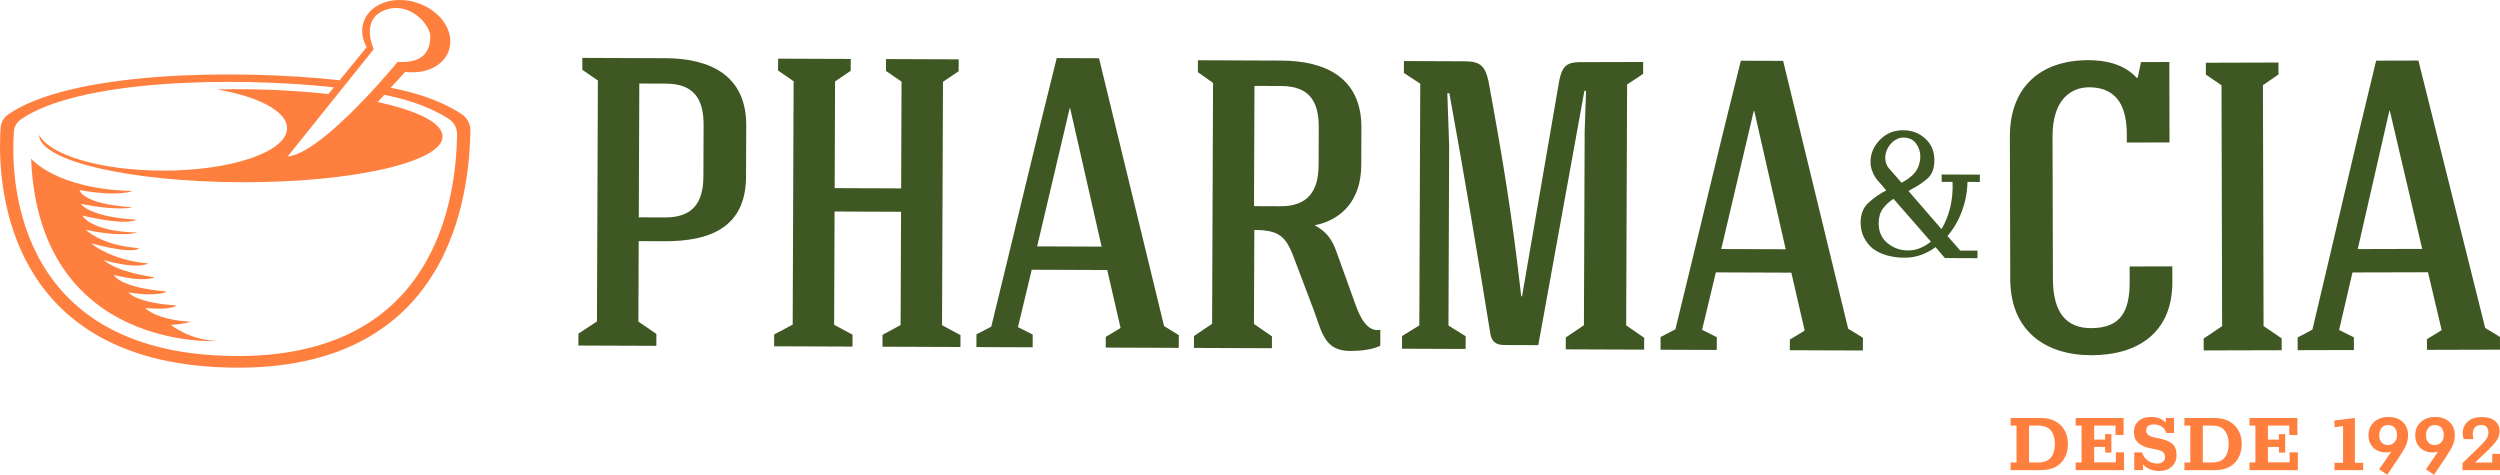
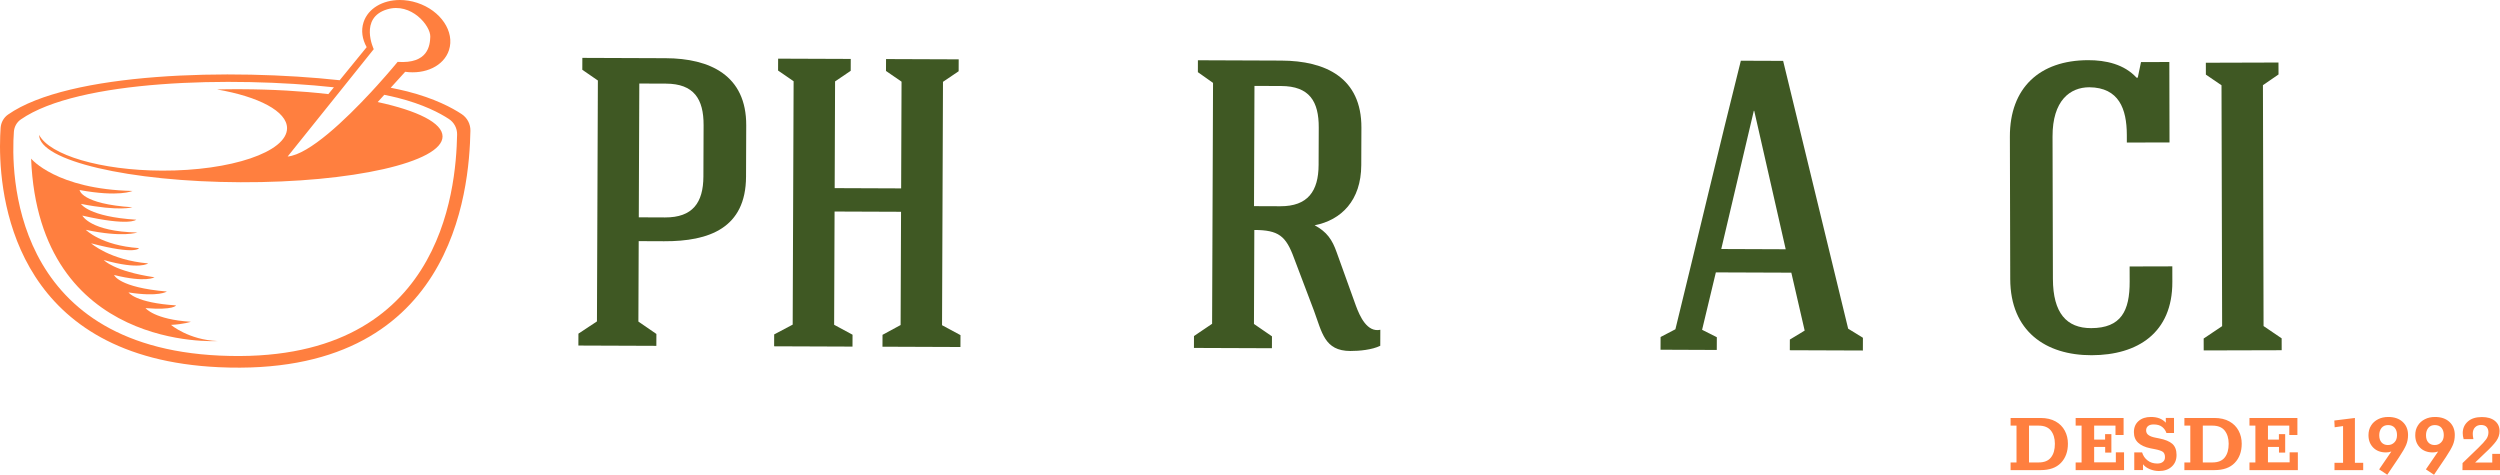
<svg xmlns="http://www.w3.org/2000/svg" xmlns:xlink="http://www.w3.org/1999/xlink" version="1.1" id="Layer_1" x="0px" y="0px" width="673.217px" height="127.844px" viewBox="0 0 673.217 127.844" enable-background="new 0 0 673.217 127.844" xml:space="preserve">
  <g>
    <defs>
      <rect id="SVGID_1_" width="673.217" height="127.844" />
    </defs>
    <clipPath id="SVGID_2_">
      <use xlink:href="#SVGID_1_" overflow="visible" />
    </clipPath>
    <path clip-path="url(#SVGID_2_)" fill="#3F5823" d="M200.898,47.58c-0.055,13.816-9.898,17.431-22.056,17.383l-6.85-0.028   l-0.082,21.661l4.848,3.335l-0.012,3.202l-20.996-0.08l0.013-3.205l4.987-3.296L161,21.679l-4.192-2.889l0.012-3.203l22.434,0.086   c11.937,0.048,21.75,4.614,21.697,18.096L200.898,47.58z M172.156,22.493l-0.139,36.031l7.073,0.029   c7.404,0.027,10.298-3.943,10.326-11.017l0.052-13.812c0.028-7.075-2.615-11.172-10.132-11.203L172.156,22.493z" />
    <polygon clip-path="url(#SVGID_2_)" fill="#3F5823" points="209.523,18.994 209.538,15.794 229.097,15.869 229.084,19.07    224.875,21.922 224.766,50.661 242.665,50.731 242.775,21.991 238.585,19.106 238.6,15.906 258.163,15.98 258.15,19.183    253.934,22.034 253.679,87.572 258.646,90.246 258.634,93.445 237.638,93.364 237.652,90.165 242.521,87.528 242.641,57.031    224.74,56.962 224.622,87.459 229.579,90.135 229.566,93.334 208.462,93.253 208.475,90.053 213.459,87.417 213.71,21.88  " />
-     <path clip-path="url(#SVGID_2_)" fill="#3F5823" d="M274.127,88.096l3.969,2.002l-0.014,3.426l-15.146-0.061l0.013-3.427   l3.99-2.082c5.618-22.855,11.911-49.573,17.627-72.316l11.389,0.046l17.51,72.113l3.974,2.453l-0.013,3.424L297.758,93.6   l0.012-2.872l3.984-2.417l-3.586-15.598l-20.336-0.078L274.127,88.096z M279.291,66.342l17.355,0.067l-8.478-37.276l-0.111-0.002   L279.291,66.342z" />
    <path clip-path="url(#SVGID_2_)" fill="#3F5823" d="M348.458,69.483c-2.183-5.978-4.168-7.532-10.685-7.556l-0.098,25.31   l4.848,3.335l-0.01,3.201l-21-0.08l0.012-3.204l4.879-3.295l0.252-64.874l-4.084-2.888l0.009-3.205l22.438,0.088   c11.937,0.046,21.643,4.614,21.59,18.094l-0.039,10.055c-0.035,9.509-5.364,14.793-12.549,16.201   c3.309,1.778,4.736,3.89,5.939,7.314l5.139,14.275c1.09,2.989,3.065,7.312,6.605,6.55l-0.016,4.309   c-2.217,1.093-5.641,1.411-8.074,1.403c-6.961-0.027-7.605-4.998-9.787-10.867L348.458,69.483z M337.811,23.135l-0.123,32.378   l7.07,0.026c7.404,0.031,10.297-4.047,10.325-11.12l0.039-10.053c0.026-7.074-2.503-11.172-10.128-11.205L337.811,23.135z" />
-     <path clip-path="url(#SVGID_2_)" fill="#3F5823" d="M394.686,90.547l-0.014,3.426l-17.129-0.068l0.014-3.422l4.646-2.857   l0.252-65.091l-4.406-2.887l0.012-3.208l16.248,0.062c4.088,0.016,5.522,1.022,6.498,5.225c4.004,21.785,6.385,36.38,8.838,58.048   h0.225l10.059-58.306c0.898-4.087,2.34-4.859,6.541-4.733c6.295,0.026,9.724-0.073,16.014-0.046l-0.011,3.207l-4.315,2.854   l-0.25,64.873l4.85,3.334l-0.014,3.199l-21.108-0.081l0.01-3.2l4.882-3.298l0.2-52.049l0.379-11.053l-0.45-0.003l-12.416,68.471   l-9.174-0.035c-2.324-0.007-3.424-1.006-3.746-3.111c-3.563-22.004-7.025-42.788-11.028-64.689l-0.546-0.003l0.492,14.257   l-0.188,48.295L394.686,90.547z" />
    <path clip-path="url(#SVGID_2_)" fill="#3F5823" d="M458.351,88.809l3.968,2l-0.014,3.428l-15.145-0.062l0.014-3.426l3.989-2.081   c5.614-22.856,11.901-49.575,17.625-72.317l11.388,0.043l17.51,72.116l3.975,2.45l-0.014,3.426l-19.674-0.074l0.01-2.874   l3.99-2.416l-3.592-15.596l-20.324-0.077L458.351,88.809z M463.512,67.055l17.354,0.067l-8.477-37.279h-0.111L463.512,67.055z" />
    <path clip-path="url(#SVGID_2_)" fill="#3F5823" d="M584.222,38.356l-11.492,0.032l-0.004-2.099   c-0.019-6.963-2.129-12.709-10.089-12.789c-5.193,0.003-9.94,3.556-9.914,13.277c0.014,4.642,0.09,33.708,0.099,38.351   c0.026,9.169,3.681,13.249,10.309,13.234c8.069-0.021,10.384-4.667,10.36-12.518l-0.011-4.088l11.496-0.031l0.007,4.2   c0.035,13.708-9.342,19.701-21.719,19.729c-12.373,0.032-21.896-6.464-21.934-20.501c-0.013-4.641-0.088-33.701-0.096-38.346   c-0.038-13.146,8.008-20.577,21.051-20.605c4.757-0.016,9.725,1.079,13.057,4.716h0.328l0.873-4.204l7.629-0.017L584.222,38.356z" />
    <path clip-path="url(#SVGID_2_)" fill="#3F5823" d="M609.547,87.804l4.87,3.306l0.011,3.199c-6.297,0.016-14.588,0.039-21,0.057   l-0.011-3.208l4.972-3.329c-0.057-21.66-0.113-43.209-0.167-64.869l-4.21-2.865l-0.007-3.199l19.556-0.059l0.016,3.211   l-4.199,2.884C609.438,44.593,609.49,66.135,609.547,87.804" />
-     <path clip-path="url(#SVGID_2_)" fill="#3F5823" d="M629.889,88.855l3.979,1.979l0.01,3.425L618.73,94.3l-0.008-3.427l3.979-2.111   c5.467-22.895,11.584-49.647,17.162-72.427l11.387-0.031l17.974,72.004l3.989,2.421l0.004,3.426l-19.67,0.057l-0.005-2.877   l3.967-2.438L653.83,73.32l-20.34,0.052L629.889,88.855z M634.91,67.072l17.354-0.047l-8.717-37.219l-0.115-0.001L634.91,67.072z" />
-     <path clip-path="url(#SVGID_2_)" fill="#3F5823" d="M529.811,48.99c-0.043,2.637-0.525,5.217-1.439,7.737   c-0.916,2.528-2.223,4.801-3.934,6.835l3.439,3.913l4.639,0.017l-0.01,2.033l-8.768-0.034l-2.529-2.946   c-1.25,0.936-2.586,1.65-3.994,2.135c-1.416,0.482-2.863,0.726-4.338,0.719c-1.73-0.008-3.332-0.225-4.799-0.641   c-1.471-0.425-2.75-1.052-3.842-1.881c-0.979-0.832-1.752-1.84-2.332-3.01c-0.586-1.168-0.869-2.508-0.862-4.017   c0.007-2.229,0.72-3.983,2.142-5.281c1.421-1.3,2.994-2.393,4.73-3.287c-0.371-0.458-0.74-0.903-1.093-1.337   c-0.358-0.44-0.743-0.859-1.153-1.283c-0.531-0.636-0.953-1.304-1.268-2.005c-0.318-0.699-0.533-1.39-0.643-2.067   c0-0.185-0.01-0.369-0.027-0.543c-0.016-0.166-0.025-0.344-0.025-0.535c0.01-2.183,0.857-4.143,2.543-5.87   c1.684-1.727,3.771-2.585,6.258-2.574c2.335,0.009,4.326,0.761,5.955,2.255c1.637,1.496,2.452,3.45,2.439,5.857   c-0.006,2.152-0.607,3.766-1.8,4.837c-1.191,1.066-2.621,2.029-4.282,2.894c-0.148,0.114-0.305,0.206-0.451,0.28   c-0.156,0.071-0.305,0.146-0.454,0.223l8.899,10.275c1.021-1.656,1.797-3.578,2.334-5.765c0.541-2.181,0.756-4.498,0.646-6.949   l-2.932-0.012l0.008-1.976l10.29,0.038l-0.009,1.978L529.811,48.99z M509.889,53.543c-1.213,0.793-2.176,1.694-2.895,2.705   c-0.725,1.014-1.088,2.302-1.094,3.844c-0.008,2.373,0.852,4.227,2.586,5.551c1.725,1.323,3.701,1.926,5.931,1.776   c1.015-0.074,1.989-0.312,2.915-0.72c0.923-0.415,1.801-0.956,2.635-1.631L509.889,53.543z M517.029,43.224   c0.059-0.342,0.082-0.678,0.084-1.015c0.004-1.324-0.377-2.512-1.146-3.567c-0.768-1.062-1.925-1.59-3.471-1.597   c-0.49-0.003-0.971,0.097-1.445,0.302c-0.473,0.204-0.912,0.475-1.334,0.815c-0.602,0.526-1.094,1.179-1.477,1.945   c-0.371,0.771-0.566,1.576-0.57,2.404c-0.002,0.488,0.08,0.991,0.25,1.5c0.168,0.511,0.439,0.976,0.814,1.386l3.324,3.805   c1.096-0.561,2.064-1.227,2.913-1.999c0.856-0.767,1.475-1.778,1.853-3.016C516.9,43.888,516.965,43.563,517.029,43.224" />
    <path clip-path="url(#SVGID_2_)" fill="#FF7F3F" d="M673.217,122.223v4.37h-10.111l0.025-1.89l4.197-4.052   c1.056-1.006,1.766-1.813,2.184-2.38c0.391-0.563,0.59-1.178,0.59-1.841c0-0.589-0.172-1.08-0.492-1.448   c-0.344-0.367-0.834-0.54-1.498-0.54c-0.686,0-1.227,0.223-1.619,0.641c-0.416,0.416-0.612,1.007-0.612,1.741   c0,0.346,0.05,0.81,0.171,1.424h-2.625c-0.171-0.565-0.246-1.105-0.246-1.619c0-1.278,0.467-2.309,1.375-3.119   c0.908-0.81,2.16-1.202,3.805-1.202c1.471,0,2.625,0.344,3.484,1.032c0.834,0.686,1.253,1.594,1.253,2.75   c0,0.957-0.296,1.838-0.886,2.673c-0.613,0.859-1.644,1.963-3.117,3.313l-2.576,2.479h4.613v-2.332H673.217z M655.621,119.843   c0.711,0,1.301-0.246,1.768-0.737c0.466-0.466,0.688-1.129,0.688-1.936c0-0.813-0.196-1.45-0.615-1.965   c-0.416-0.49-1.029-0.738-1.791-0.738c-0.761,0-1.323,0.248-1.742,0.738c-0.418,0.515-0.639,1.179-0.639,1.986   c0,0.813,0.197,1.475,0.613,1.941C654.32,119.597,654.885,119.843,655.621,119.843 M655.744,112.284   c1.594,0,2.895,0.441,3.853,1.325s1.448,2.063,1.448,3.534c0,0.957-0.172,1.866-0.518,2.675c-0.342,0.812-0.98,1.914-1.889,3.289   l-3.193,4.736l-2.182-1.448l3.289-4.808c-0.49,0.171-0.982,0.245-1.447,0.245c-1.398,0-2.553-0.418-3.412-1.278   c-0.857-0.858-1.299-1.962-1.299-3.362c0-0.98,0.217-1.841,0.686-2.576c0.441-0.736,1.08-1.301,1.892-1.719   C653.777,112.48,654.689,112.284,655.744,112.284 M643.027,119.843c0.715,0,1.305-0.246,1.77-0.737   c0.467-0.466,0.688-1.129,0.688-1.936c0-0.813-0.195-1.45-0.613-1.965c-0.416-0.49-1.031-0.738-1.791-0.738   c-0.762,0-1.325,0.248-1.742,0.738c-0.418,0.515-0.643,1.179-0.643,1.986c0,0.813,0.201,1.475,0.617,1.941   C641.73,119.597,642.295,119.843,643.027,119.843 M643.152,112.284c1.596,0,2.896,0.441,3.854,1.325   c0.959,0.884,1.449,2.063,1.449,3.534c0,0.957-0.174,1.866-0.516,2.675c-0.343,0.812-0.982,1.914-1.891,3.289l-3.189,4.736   l-2.186-1.448l3.289-4.808c-0.49,0.171-0.98,0.245-1.447,0.245c-1.4,0-2.553-0.418-3.411-1.278   c-0.86-0.858-1.302-1.962-1.302-3.362c0-0.98,0.221-1.841,0.688-2.576c0.441-0.736,1.08-1.301,1.891-1.719   C641.189,112.48,642.098,112.284,643.152,112.284 M628.648,124.631h2.307v-9.894l-2.26,0.319l-0.095-1.816l5.546-0.688v12.078   h2.233v1.962h-7.731V124.631z M605.75,124.53h1.597v-9.914h-1.597v-2.063h12.91v4.59h-2.185v-2.527h-5.743v3.756h2.945v-1.474   h1.693v4.983h-1.67v-1.523h-2.969v4.148h5.838v-2.7h2.211v4.787H605.75V124.53z M595.788,124.53c1.493,0,2.599-0.439,3.313-1.35   c0.71-0.881,1.052-2.11,1.052-3.679c0-1.475-0.364-2.652-1.078-3.562c-0.713-0.883-1.814-1.324-3.264-1.324h-2.625v9.914H595.788z    M588.227,124.53h1.594v-9.914h-1.594v-2.063h8.076c1.594,0,2.943,0.32,4.049,0.933c1.104,0.614,1.914,1.448,2.479,2.503   c0.564,1.059,0.834,2.234,0.834,3.485c0,2.16-0.637,3.878-1.889,5.179c-1.252,1.302-3.068,1.94-5.449,1.94h-8.1V124.53z    M581.402,118.051c1.646,0.32,2.824,0.81,3.584,1.472c0.762,0.69,1.129,1.694,1.129,2.994c0,1.301-0.42,2.332-1.275,3.117   c-0.859,0.811-2.012,1.204-3.46,1.204c-0.86,0-1.669-0.172-2.454-0.491c-0.785-0.32-1.4-0.76-1.84-1.326v1.572h-2.356v-4.761h2.11   c0.27,0.905,0.761,1.618,1.473,2.158c0.711,0.564,1.594,0.834,2.601,0.834c0.663,0,1.179-0.147,1.546-0.467   c0.369-0.294,0.541-0.711,0.541-1.274c0-0.639-0.197-1.105-0.564-1.4c-0.393-0.269-1.08-0.513-2.085-0.712l-1.253-0.245   c-1.473-0.294-2.576-0.808-3.338-1.521c-0.762-0.711-1.129-1.646-1.129-2.848c0-1.252,0.416-2.232,1.25-2.97   c0.836-0.736,1.939-1.104,3.341-1.104c0.856,0,1.64,0.122,2.329,0.393c0.664,0.271,1.227,0.664,1.671,1.154v-1.277h2.208v4.05   h-2.037c-0.221-0.663-0.615-1.202-1.156-1.644c-0.563-0.442-1.323-0.662-2.305-0.662c-0.639,0-1.129,0.146-1.473,0.418   c-0.367,0.293-0.539,0.686-0.539,1.176c0,0.566,0.221,0.983,0.662,1.279c0.418,0.316,1.104,0.562,2.063,0.733L581.402,118.051z    M558.945,124.53h1.598v-9.914h-1.598v-2.063h12.912v4.59h-2.184v-2.527h-5.744v3.756h2.945v-1.474h1.693v4.983h-1.67v-1.523   h-2.969v4.148h5.842v-2.7h2.209v4.787h-13.035V124.53z M548.984,124.53c1.496,0,2.6-0.439,3.313-1.35   c0.712-0.881,1.055-2.11,1.055-3.679c0-1.475-0.367-2.652-1.078-3.562c-0.713-0.883-1.818-1.324-3.265-1.324h-2.625v9.914H548.984z    M541.424,124.53h1.596v-9.914h-1.596v-2.063h8.076c1.594,0,2.945,0.32,4.049,0.933c1.104,0.614,1.914,1.448,2.479,2.503   c0.564,1.059,0.834,2.234,0.834,3.485c0,2.16-0.639,3.878-1.889,5.179c-1.251,1.302-3.07,1.94-5.449,1.94h-8.1V124.53z" />
    <path clip-path="url(#SVGID_2_)" fill="#FF7F3F" d="M124.315,30.723c-2.555-1.69-7.28-4.229-14.649-6.109   c-1.357-0.334-2.852-0.665-4.457-0.985l3.903-4.297c5.41,0.76,10.394-1.56,11.793-5.833c1.613-4.959-2.217-10.667-8.565-12.743   c-1.588-0.518-3.191-0.765-4.707-0.756c-4.57,0.014-8.51,2.257-9.73,5.984c-0.727,2.215-0.354,4.587,0.836,6.713l-7.264,8.907   c-28.983-3.155-72.932-2.211-89.322,9.255c-1.164,0.817-1.881,2.13-1.985,3.561C0.081,35.641-0.001,37.333,0,39.384   c0.016,16.691,5.617,57.024,58.922,59.5c63.227,2.937,67.436-47.533,67.754-63.673C126.713,33.403,125.819,31.715,124.315,30.723    M92.196,23.777l1.535-1.918l6.914-8.621c0,0-4.026-8.436,3.623-10.726c6.457-1.923,11.713,4.421,11.603,7.388   c-0.084,2.319-0.564,7.334-8.793,6.764c0,0-2.197,2.688-5.474,6.311c-0.549,0.609-1.129,1.24-1.735,1.894   c-6.728,7.242-16.591,16.744-22.414,17.281L92.196,23.777z M59.168,95.759C2.704,93.155,2.979,45.943,3.739,35.487   c0.091-1.337,0.77-2.571,1.866-3.324c15.469-10.727,56.969-11.604,84.309-8.653l-1.494,1.832   c-7.111-0.817-15.088-1.287-23.521-1.317c-2.192-0.011-4.35,0.006-6.475,0.063c11.193,1.916,18.89,5.887,18.875,10.447   c-0.027,6.381-15.109,11.486-33.694,11.411c-16.536-0.062-30.266-4.212-33.064-9.625v0.013   c-0.027,6.925,24.272,12.625,54.262,12.74c29.996,0.117,54.344-5.395,54.371-12.32c0.012-3.641-6.717-6.947-17.463-9.272   l1.768-1.95c1.273,0.256,2.467,0.525,3.562,0.796c6.955,1.756,11.41,4.122,13.828,5.708c1.42,0.925,2.256,2.505,2.223,4.196   C122.793,51.324,118.829,98.511,59.168,95.759" />
    <path clip-path="url(#SVGID_2_)" fill="#FF7F3F" d="M51.409,86.651c-9.846-0.611-12.223-3.682-12.223-3.682   c7.644,0.61,8.223-0.73,8.223-0.73c-10.993-0.708-12.798-3.49-12.798-3.49c8.215,1.277,10.321-0.245,10.321-0.245   c-12.993-1.103-14.217-4.454-14.217-4.454c8.594,2.139,10.89,0.618,10.89,0.618c-11.08-1.662-13.648-4.644-13.648-4.644   C37.6,72.742,39.9,70.93,39.9,70.93c-10.324-0.9-15.363-5.406-15.363-5.406c12.217,3.201,12.892,1.291,12.892,1.291   c-10.226-0.711-14.314-4.928-14.314-4.928c10.024,2.142,13.86,0.721,13.86,0.721c-12.614-0.238-14.803-4.551-14.803-4.551   c12.707,2.916,14.523,1.109,14.523,1.109c-12.894-0.81-14.888-4.263-14.888-4.263c10.306,2.049,13.852,0.915,13.852,0.915   c-13.852-0.915-14.229-4.646-14.229-4.646c10.605,1.958,14.246,0.249,14.246,0.249c-20.549-0.463-27.301-8.708-27.301-8.708   c2.095,52.094,50.177,49.124,50.177,49.124c-7.739-0.313-12.505-4.344-12.505-4.344C49.486,87.313,51.409,86.651,51.409,86.651" />
  </g>
</svg>